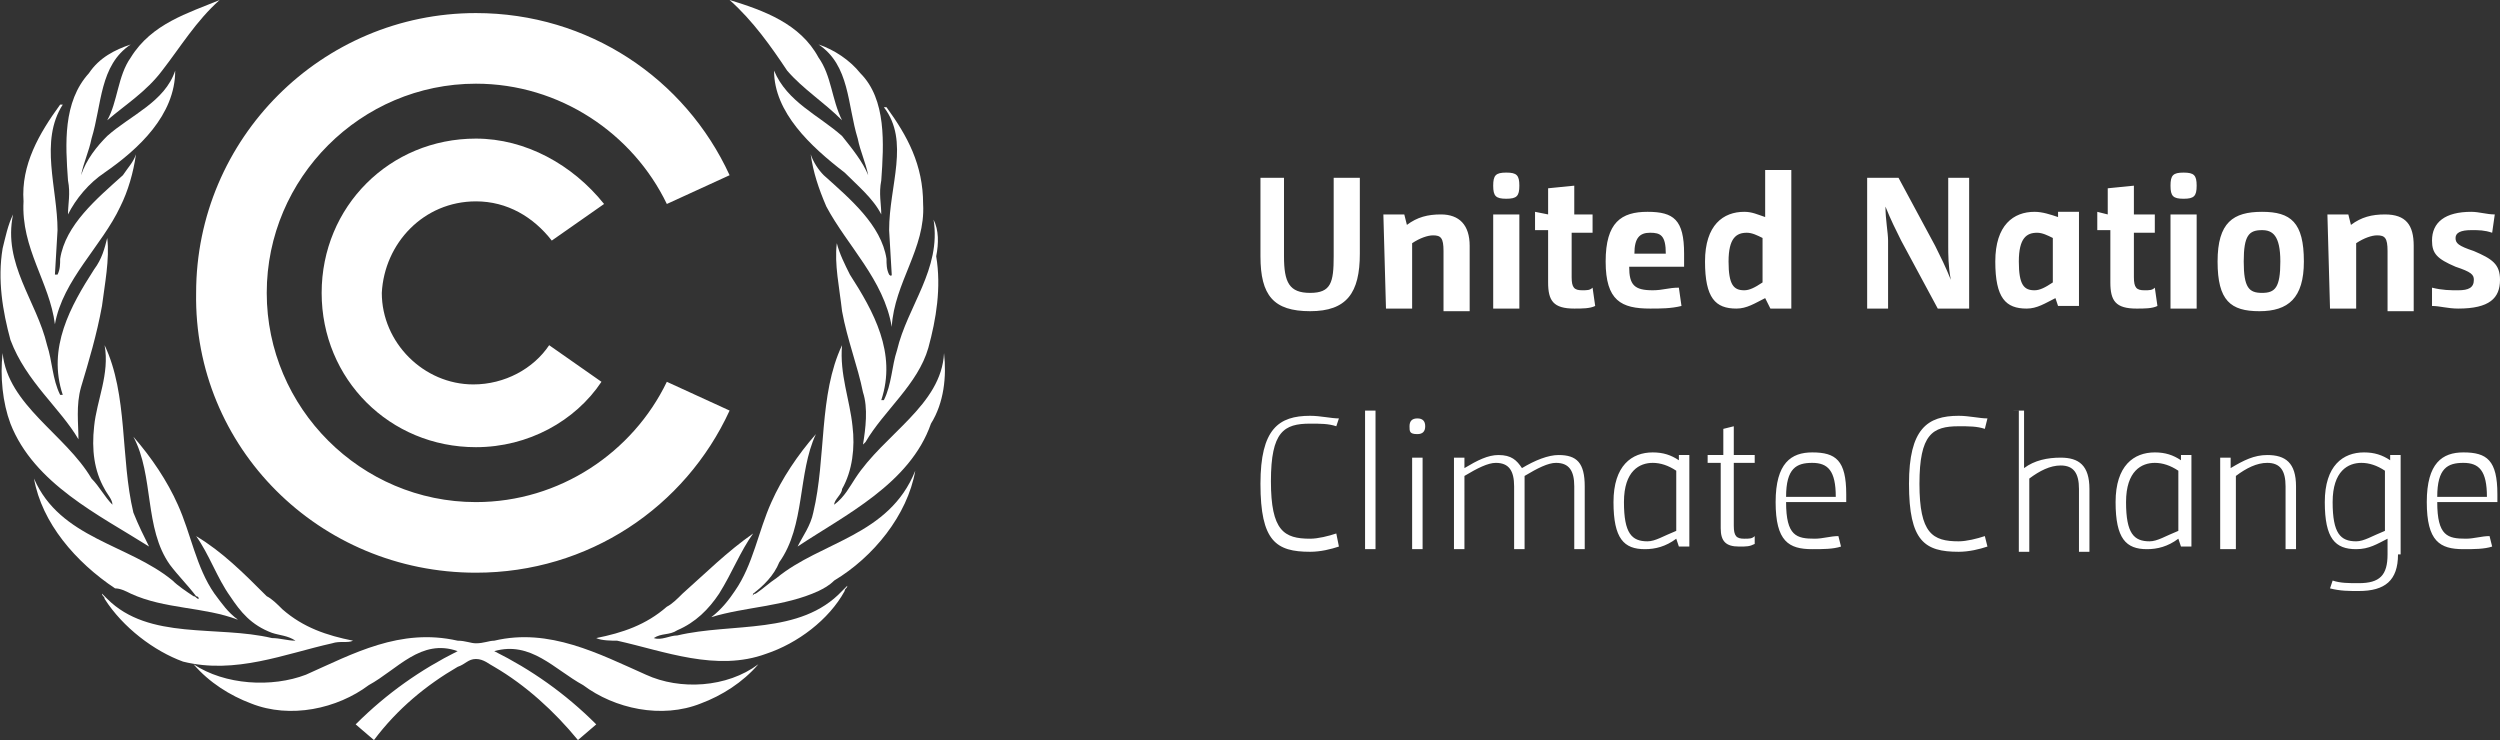
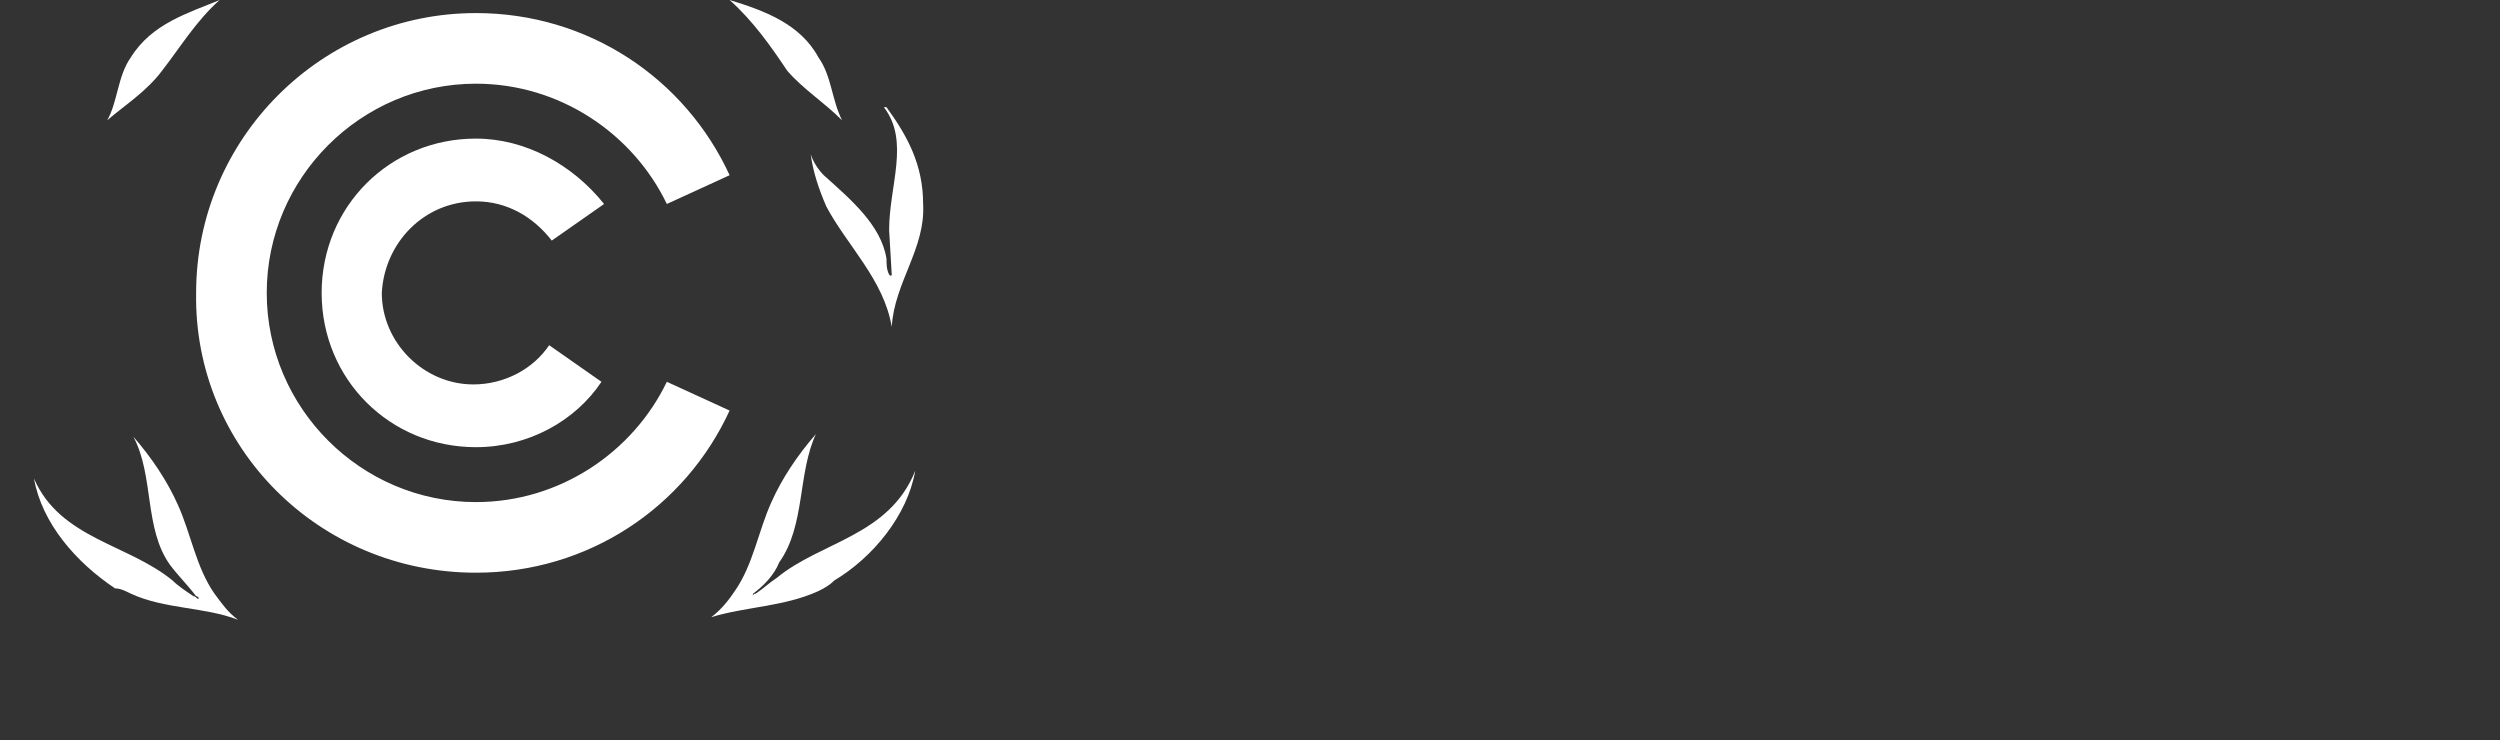
<svg xmlns="http://www.w3.org/2000/svg" version="1.1" id="Layer_1" x="0" y="0" viewBox="0 0 95.6 28.3" style="enable-background:new 0 0 95.6 28.3" xml:space="preserve">
  <rect x="0" y="0" width="95.6" height="28.3" fill="#333333" stroke="none" />
  <style>.st0{fill:#fff}</style>
-   <path class="st0" d="M49.1 6.8v3c0 1 .2 1.4 1 1.4s.9-.4.9-1.4v-3h1v2.9c0 1.5-.5 2.2-1.9 2.2s-1.9-.6-1.9-2.1v-3h.9zm3.8 1.4h.8l.1.4c.4-.3.8-.4 1.3-.4.7 0 1.1.4 1.1 1.2v2.5h-1V9.6c0-.5-.1-.6-.4-.6-.2 0-.5.1-.8.3v2.5h-1l-.1-3.6zm4.7-.6c-.4 0-.5-.1-.5-.5s.1-.5.5-.5.5.1.5.5-.1.5-.5.5zm-.5.6h1v3.6h-1V8.2zm2.1 0v-1l1-.1v1.1h.7v.7h-.8v1.7c0 .4.1.5.4.5.2 0 .3 0 .4-.1l.1.7c-.2.1-.5.1-.8.1-.8 0-1-.3-1-1v-2h-.5v-.7l.5.1zm5.1 3.5c-.4.1-.8.1-1.2.1-1.1 0-1.7-.3-1.7-1.8S62 8.1 63 8.1s1.4.3 1.4 1.6v.5h-2.1c0 .7.2.9.9.9.4 0 .6-.1 1-.1l.1.7zm-.6-2c0-.7-.2-.8-.6-.8s-.6.2-.6.8h1.2zm3.8 1.7c-.4.2-.7.4-1.1.4-.8 0-1.2-.4-1.2-1.8s.7-1.9 1.5-1.9c.3 0 .5.1.8.2V6.5h1v5.3h-.8l-.2-.4zm-.1-2.3c-.2-.1-.4-.2-.6-.2-.4 0-.7.2-.7 1.1s.2 1.1.6 1.1c.2 0 .4-.1.7-.3V9.1zm4-2.3h1.2L74 9.4c.2.4.4.8.6 1.3-.1-.5-.1-1-.1-1.3V6.8h.8v5h-1.2l-1.4-2.6c-.2-.4-.4-.8-.6-1.3 0 .5.1 1 .1 1.3v2.6h-.8v-5zm7.2 4.6c-.4.2-.7.4-1.1.4-.8 0-1.2-.4-1.2-1.8s.7-1.9 1.5-1.9c.3 0 .6.1.9.2v-.2h.8v3.6h-.8l-.1-.3zm-.1-2.3c-.2-.1-.4-.2-.6-.2-.4 0-.7.2-.7 1.1s.2 1.1.6 1.1c.2 0 .4-.1.7-.3V9.1zm2.1-.9v-1l1-.1v1.1h.8v.7h-.8v1.7c0 .4.1.5.4.5.2 0 .3 0 .4-.1l.1.7c-.2.1-.5.1-.8.1-.8 0-1-.3-1-1v-2h-.5v-.7l.4.1zm2.9-.6c-.4 0-.5-.1-.5-.5s.1-.5.5-.5.5.1.5.5-.1.5-.5.5zm-.5.6h1v3.6h-1V8.2zm3.4 3.7c-1.1 0-1.6-.4-1.6-1.9s.6-1.9 1.7-1.9 1.6.4 1.6 1.9c0 1.4-.6 1.9-1.7 1.9zm.1-3.1c-.5 0-.7.2-.7 1.2s.2 1.2.7 1.2.7-.2.7-1.2-.3-1.2-.7-1.2zm2.5-.6h.8l.1.4c.4-.3.8-.4 1.3-.4.8 0 1.1.4 1.1 1.2v2.5h-1V9.6c0-.5-.1-.6-.4-.6-.2 0-.5.1-.8.3v2.5h-1L89 8.2zm4 2.8c.4.1.7.1 1 .1.4 0 .6-.1.6-.4 0-.2-.1-.3-.7-.5-.7-.3-.9-.5-.9-1 0-.7.5-1.1 1.5-1.1.3 0 .6.1.9.1l-.1.7c-.3-.1-.5-.1-.8-.1-.4 0-.6.1-.6.3 0 .2.1.3.7.5.7.3 1 .5 1 1.1 0 .7-.4 1.1-1.6 1.1-.4 0-.7-.1-1-.1V11zm-41.8 9.9c-.3.1-.7.2-1.1.2-1.3 0-1.9-.4-1.9-2.6 0-2.1.7-2.6 1.9-2.6.4 0 .8.1 1.1.1l-.1.3c-.3-.1-.6-.1-1-.1-1 0-1.5.3-1.5 2.2 0 1.9.5 2.2 1.5 2.2.3 0 .7-.1 1-.2l.1.5zm1-5.2h.4V21h-.4v-5.3zm2 .9c-.3 0-.3-.1-.3-.3s.1-.3.3-.3.3.1.3.3c0 .2-.1.3-.3.3zm-.2.9h.4V21H54v-3.5zm1.6 0h.4v.4c.5-.3.9-.5 1.3-.5.5 0 .7.2.9.5.5-.3 1-.5 1.4-.5.7 0 1 .3 1 1.2V21h-.4v-2.4c0-.6-.2-.9-.7-.9-.3 0-.7.2-1.2.5V21h-.4v-2.4c0-.6-.2-.9-.7-.9-.3 0-.7.2-1.2.5V21h-.4v-3.5zm8.5 3.1c-.4.3-.8.4-1.2.4-.8 0-1.2-.4-1.2-1.8s.7-1.9 1.5-1.9c.4 0 .7.1 1 .3v-.2h.4v3.5h-.4l-.1-.3zm0-2.6c-.3-.2-.6-.3-.9-.3-.5 0-1.1.3-1.1 1.5s.3 1.5.9 1.5c.3 0 .6-.2 1.1-.4V18zm1.8-.5v-1.1l.4-.1v1.1h.8v.3h-.8v2.4c0 .4.1.5.4.5.2 0 .3 0 .4-.1v.3c-.2.1-.3.1-.6.1-.5 0-.7-.2-.7-.7v-2.5h-.5v-.3h.6v.1zm4.5 3.4c-.3.1-.7.1-1.1.1-.9 0-1.4-.3-1.4-1.8s.6-1.9 1.4-1.9c.9 0 1.3.3 1.3 1.6v.3h-2.3c0 1.3.4 1.4 1.1 1.4.3 0 .6-.1.9-.1l.1.4zm-.2-1.9c0-1-.3-1.3-.9-1.3s-1 .2-1 1.3h1.9zm5.8 1.9c-.3.1-.7.2-1.1.2-1.3 0-1.9-.4-1.9-2.6 0-2.1.7-2.6 1.9-2.6.4 0 .8.1 1.1.1l-.1.4c-.3-.1-.6-.1-1-.1-1 0-1.5.3-1.5 2.2s.5 2.2 1.5 2.2c.3 0 .7-.1 1-.2l.1.4zm1-5.2h.4v2.2c.4-.3.9-.4 1.4-.4.7 0 1.1.3 1.1 1.2v2.4h-.4v-2.4c0-.6-.2-.9-.7-.9-.4 0-.8.2-1.2.5v2.8h-.4v-5.4H77zm6.3 4.9c-.4.3-.8.4-1.2.4-.8 0-1.2-.4-1.2-1.8s.7-1.9 1.5-1.9c.4 0 .7.1 1 .3v-.2h.4v3.5h-.4l-.1-.3zm0-2.6c-.3-.2-.6-.3-.9-.3-.5 0-1.1.3-1.1 1.5s.3 1.5.9 1.5c.3 0 .6-.2 1.1-.4V18zm1.6-.5h.4v.4c.5-.3.9-.5 1.4-.5.7 0 1.1.3 1.1 1.2V21h-.4v-2.4c0-.6-.2-.9-.7-.9-.4 0-.8.2-1.2.5V21h-.6v-3.5zm6.8 3.7c0 1-.5 1.4-1.5 1.4-.4 0-.7 0-1.1-.1l.1-.3c.3.1.6.1 1 .1.8 0 1.1-.3 1.1-1.1v-.6c-.4.2-.7.4-1.2.4-.8 0-1.2-.4-1.2-1.8s.7-1.9 1.5-1.9c.4 0 .7.1 1 .3v-.2h.4v3.8h-.1zm-.5-3.2c-.3-.2-.6-.3-.9-.3-.5 0-1.1.3-1.1 1.5s.3 1.5.9 1.5c.3 0 .6-.2 1.1-.4V18zm4.1 2.9c-.3.1-.7.1-1.1.1-.9 0-1.4-.3-1.4-1.8s.6-1.9 1.4-1.9c.9 0 1.3.3 1.3 1.6v.3h-2.3c0 1.3.4 1.4 1.1 1.4.3 0 .6-.1.9-.1l.1.4zm-.2-1.9c0-1-.3-1.3-.9-1.3s-1 .2-1 1.3h1.9zm-70.4 6.8c-1.8-.8-3.7-1.8-5.8-1.3-.2 0-.4.1-.7.1-.2 0-.4-.1-.7-.1-2.2-.5-4 .5-5.8 1.3-1.3.5-3.1.4-4.3-.4.6.7 1.4 1.2 2.2 1.5 1.5.6 3.3.2 4.5-.7 1.1-.6 2-1.8 3.4-1.3-1.4.7-2.7 1.6-3.9 2.8l.7.6c.9-1.2 2-2.1 3.2-2.8.3-.1.4-.3.7-.3.3 0 .5.2.7.3 1.2.7 2.3 1.7 3.2 2.8l.7-.6c-1.2-1.2-2.5-2.1-3.9-2.8 1.4-.4 2.3.7 3.4 1.3 1.2.9 3 1.3 4.5.7.8-.3 1.6-.8 2.2-1.5-1.2.9-3 1-4.3.4zM4.6 7.9c.3-.6.5-1.3.6-2-.1.3-.3.5-.5.8-1 .9-2.2 1.9-2.4 3.2 0 .2 0 .4-.1.6h-.1l.1-1.7c0-1.6-.7-3.4.2-4.8h-.1C1.5 5.1.8 6.3.9 7.7c-.1 1.8 1 3.1 1.2 4.7.3-1.7 1.8-3 2.5-4.5zm1.1 13c-.2-.4-.4-.8-.6-1.3-.5-2.1-.2-4.5-1.1-6.4.2 1.1-.3 2.1-.4 3.1-.1.9 0 1.7.4 2.4.1.2.3.4.3.6-.3-.3-.5-.7-.8-1-1-1.7-3.2-2.8-3.4-4.8-.1.9 0 1.9.3 2.7.9 2.3 3.4 3.5 5.3 4.7z" />
-   <path class="st0" d="M2.6 8.2c.3-.6.8-1.2 1.4-1.6 1.3-.9 2.7-2.2 2.7-3.9C6.3 3.9 5 4.4 4.1 5.2c-.4.4-.8.9-1 1.5.1-.5.3-.9.4-1.4.4-1.3.3-2.8 1.5-3.6-.6.2-1.2.5-1.6 1.1-1 1.1-.9 2.7-.8 4.1.1.5 0 .9 0 1.3zm.4 8.6c0-.6-.1-1.3.1-2 .3-1 .6-2 .8-3.1.1-.8.3-1.8.2-2.6-.1.4-.2.8-.5 1.2-.9 1.4-1.8 3-1.2 4.8h-.1c-.3-.6-.3-1.3-.5-1.9-.4-1.7-1.7-3.1-1.3-5-.2.4-.3.9-.4 1.3-.2 1.2 0 2.4.3 3.5.6 1.6 1.9 2.6 2.6 3.8z" />
  <path class="st0" d="M4.1 4.6c.7-.6 1.5-1.1 2.1-1.9C6.9 1.8 7.5.8 8.4 0 7.2.5 5.8.9 5 2.2c-.5.7-.5 1.7-.9 2.4zM34 8.8l.1 1.7s0 .1-.1 0c-.1-.2-.1-.4-.1-.6-.2-1.3-1.4-2.3-2.4-3.2-.2-.2-.4-.5-.5-.8.1.7.3 1.3.6 2 .8 1.5 2.2 2.8 2.5 4.6.1-1.7 1.3-3 1.2-4.7 0-1.5-.6-2.6-1.4-3.7h-.1c1 1.3.2 3 .2 4.7z" />
-   <path class="st0" d="M34.3 13.4c-.2.6-.2 1.3-.5 1.9h-.1c.6-1.8-.3-3.4-1.2-4.8-.2-.4-.4-.8-.5-1.2-.1.8.1 1.7.2 2.6.2 1.1.6 2.1.8 3.1.2.6.1 1.4 0 2l.1-.1c.7-1.2 2-2.2 2.4-3.6.3-1.1.5-2.3.3-3.5.1-.5.1-1-.1-1.4.3 1.9-1 3.3-1.4 5zm-1.5-8.1c.1.5.3.9.4 1.4-.2-.5-.6-1-1-1.5-.9-.8-2.1-1.3-2.6-2.5 0 1.6 1.4 2.9 2.7 3.9.5.5 1.1 1 1.4 1.6 0-.4-.1-.8 0-1.3.1-1.4.2-3.1-.8-4.1-.4-.5-1-.9-1.6-1.1 1.2.8 1.1 2.3 1.5 3.6z" />
  <path class="st0" d="M30.1 2.7c.6.7 1.4 1.2 2.1 1.9-.4-.8-.4-1.7-.9-2.4C30.6.9 29.2.4 27.9 0c.9.8 1.6 1.8 2.2 2.7zm-.4 19.4c-.3.2-.5.4-.8.6-.1 0-.1.1-.2.1 0 0 .1 0 .1-.1.4-.3.8-.7 1-1.2 1-1.4.7-3.4 1.4-4.9-.7.8-1.3 1.7-1.7 2.6-.5 1.1-.7 2.4-1.4 3.4-.2.3-.5.7-.9 1 1.3-.4 2.8-.4 4.1-1 .2-.1.4-.2.6-.4 1.5-.9 2.8-2.5 3.1-4.2-1 2.5-3.6 2.7-5.3 4.1z" />
-   <path class="st0" d="M36.1 13.5c-.1 2-2.3 3.1-3.4 4.8-.2.3-.4.7-.8 1 0-.2.3-.4.3-.6.4-.7.5-1.6.4-2.4-.1-1-.5-2-.4-3.1-.9 1.9-.6 4.3-1.1 6.4-.1.5-.4.9-.6 1.3 1.8-1.2 4.3-2.4 5.1-4.7.5-.8.6-1.8.5-2.7zM25.9 24.3c-.3 0-.6.2-.9.1.3-.2.6-.1.9-.3.7-.3 1.2-.8 1.6-1.4.5-.8.8-1.6 1.3-2.3-1 .7-1.8 1.5-2.7 2.3-.2.2-.4.4-.6.5-.8.7-1.7 1-2.7 1.2.2.1.6.1.8.1 1.8.4 3.8 1.2 5.7.5 1.2-.4 2.4-1.3 3-2.4 0-.1.1-.1.1-.2l-.2.2c-1.6 1.7-4.2 1.2-6.3 1.7zm-13.2.3c.3-.1.6 0 .8-.1-1-.2-1.9-.5-2.7-1.2-.2-.2-.4-.4-.6-.5-.9-.9-1.7-1.7-2.7-2.3.5.7.8 1.6 1.3 2.3.4.6.8 1.1 1.6 1.4.3.1.6.1.9.3-.3 0-.6-.1-.9-.1-2.1-.5-4.7.1-6.3-1.5l-.2-.2c0 .1.1.1.1.2.7 1.1 1.9 2 3 2.4 2 .5 3.9-.3 5.7-.7z" />
  <path class="st0" d="M5 22.7c1.3.6 2.8.5 4.1 1-.4-.3-.6-.6-.9-1-.7-1-.9-2.3-1.4-3.4-.4-.9-1-1.8-1.7-2.6.8 1.5.4 3.5 1.4 4.9.3.4.7.8 1 1.2 0 0 .1 0 .1.1-.1 0-.1-.1-.2-.1-.3-.2-.6-.4-.8-.6-1.7-1.4-4.3-1.6-5.3-3.9.3 1.7 1.6 3.2 3.1 4.2.2 0 .4.1.6.2zm13.2-.8c4.3 0 8-2.5 9.7-6.2l-2.4-1.1c-1.3 2.7-4.1 4.6-7.3 4.6-4.4 0-8-3.6-8-8s3.6-8 8-8c3.2 0 6 1.9 7.3 4.6l2.4-1.1C26.2 3 22.5.5 18.2.5 12.3.5 7.5 5.3 7.5 11.2c-.1 5.9 4.7 10.7 10.7 10.7z" />
  <path class="st0" d="M18.2 7.7c1.2 0 2.2.6 2.9 1.5l2-1.4c-1.2-1.5-3-2.5-4.9-2.5-3.3 0-5.9 2.6-5.9 5.9s2.6 5.9 5.9 5.9c2 0 3.8-1 4.8-2.5l-2-1.4c-.6.9-1.7 1.5-2.9 1.5-1.9 0-3.5-1.6-3.5-3.5.1-1.9 1.6-3.5 3.6-3.5z" />
</svg>